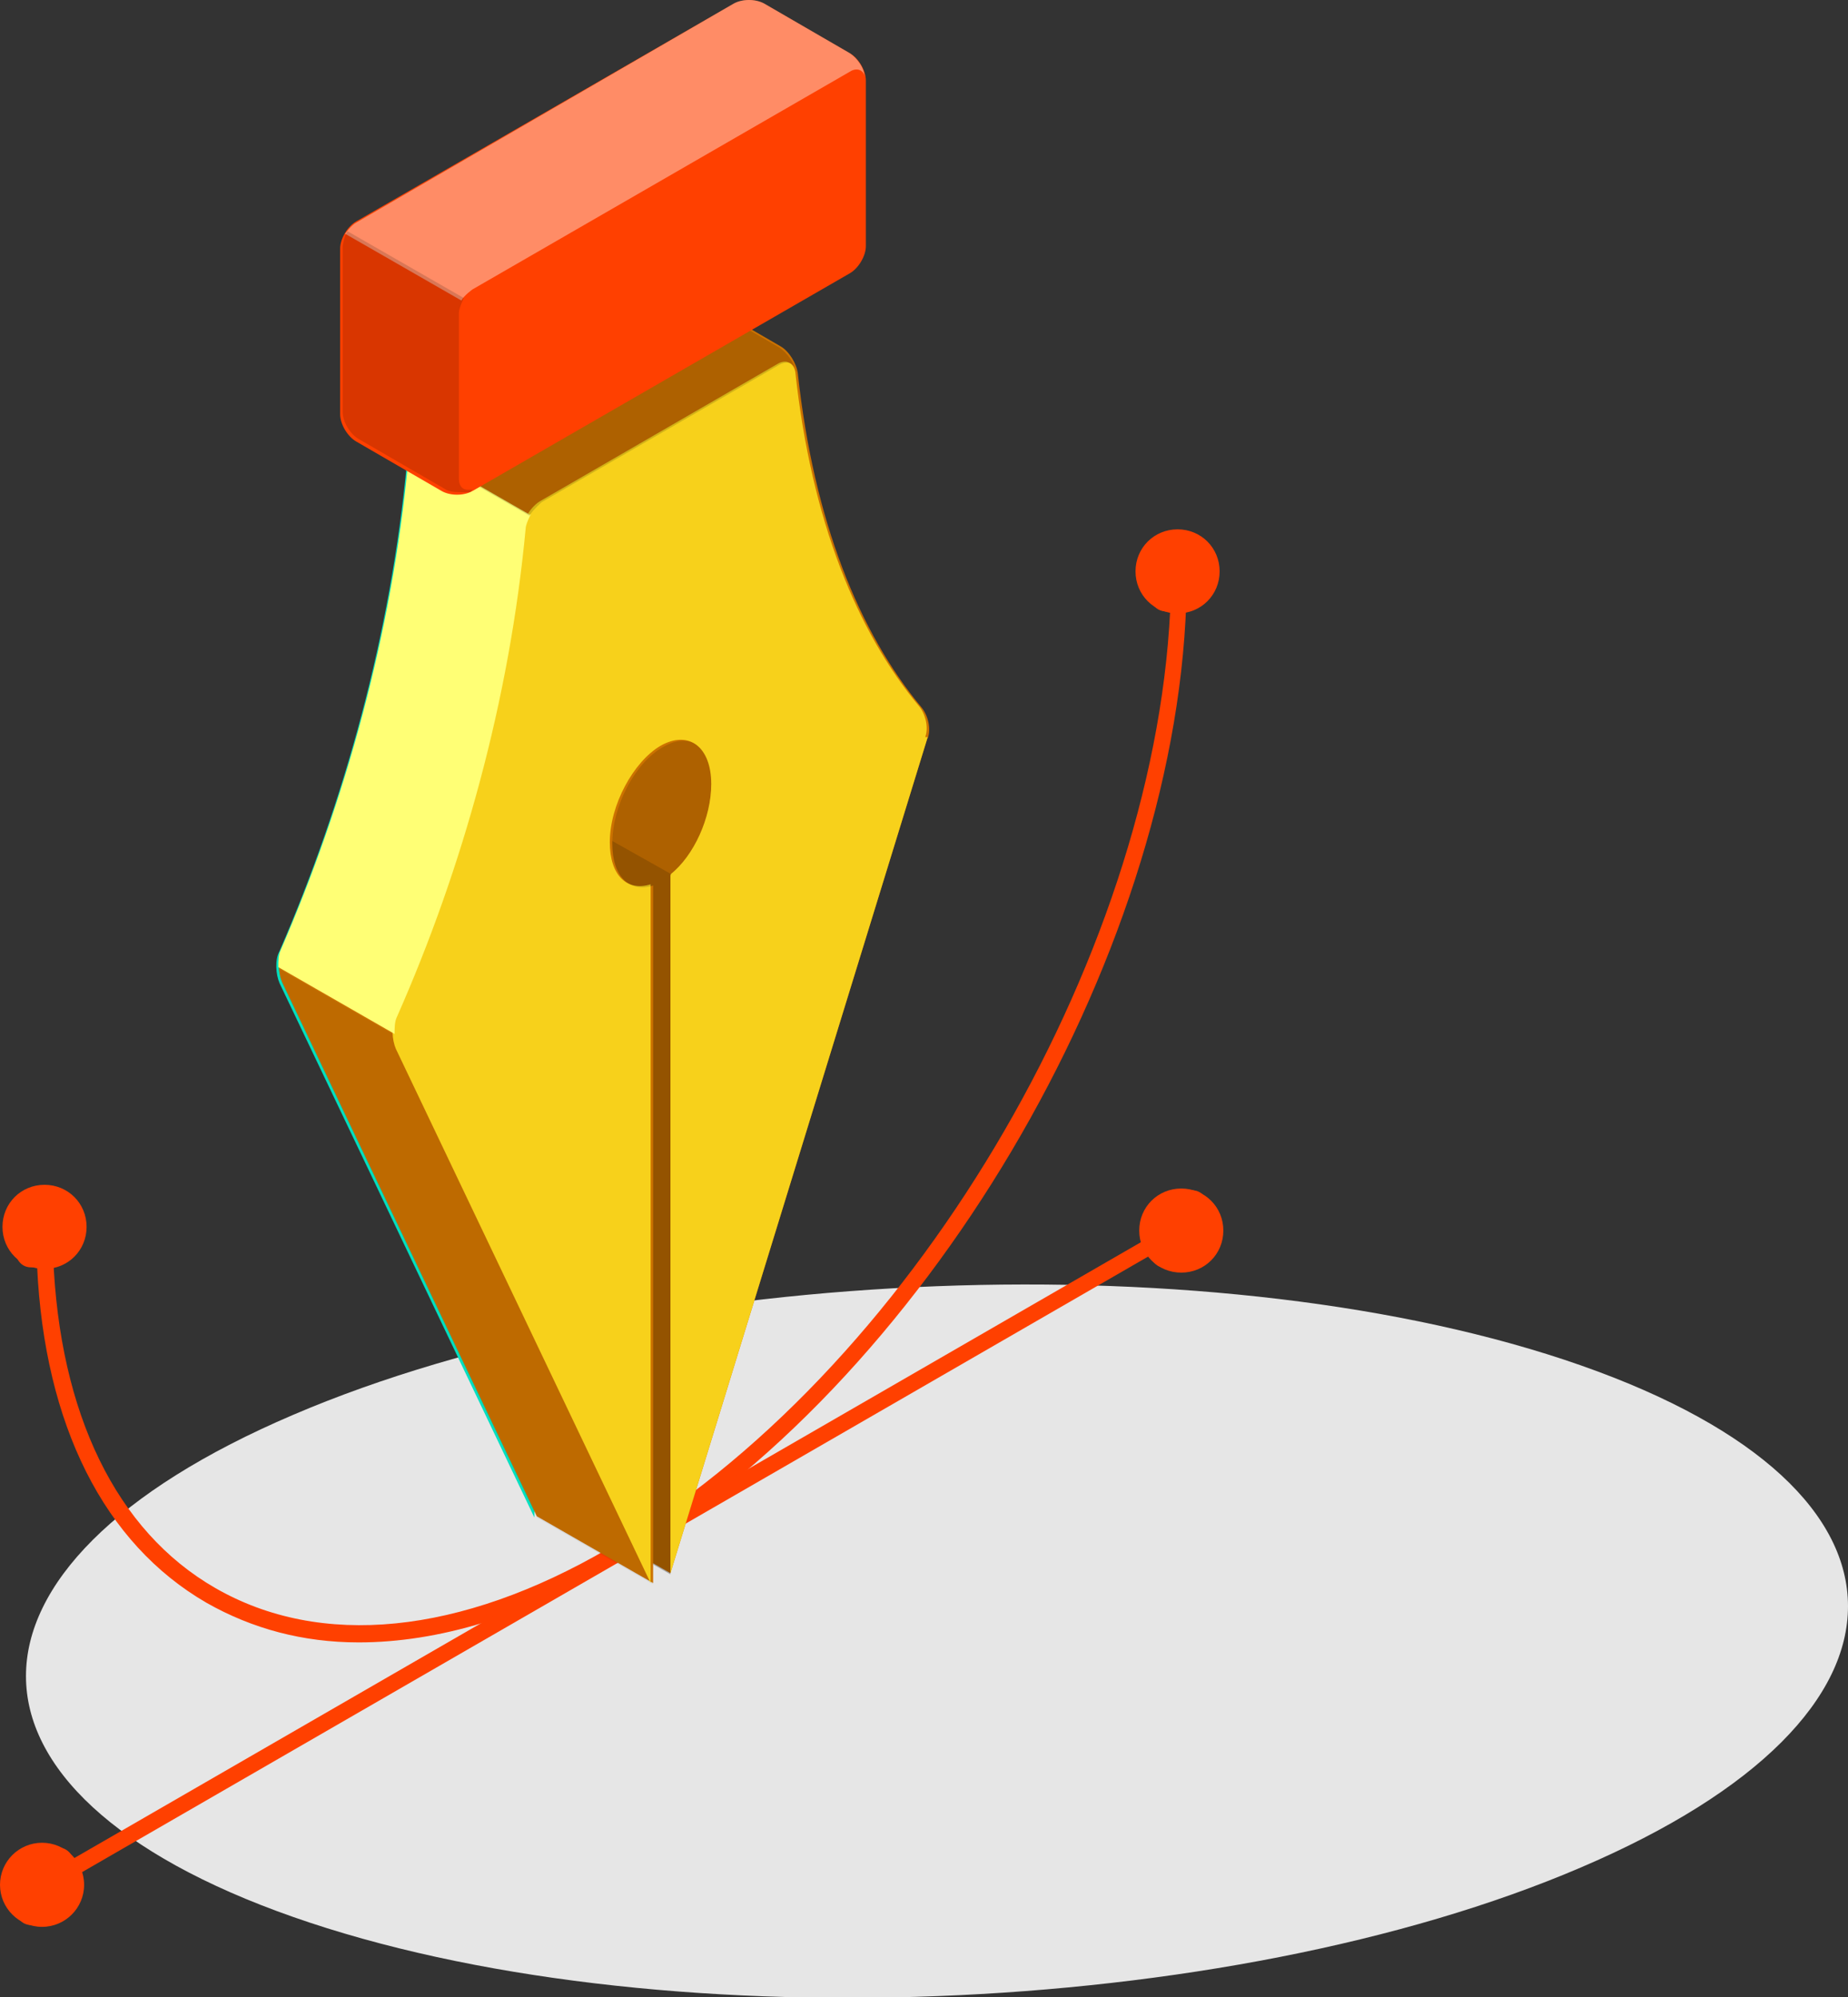
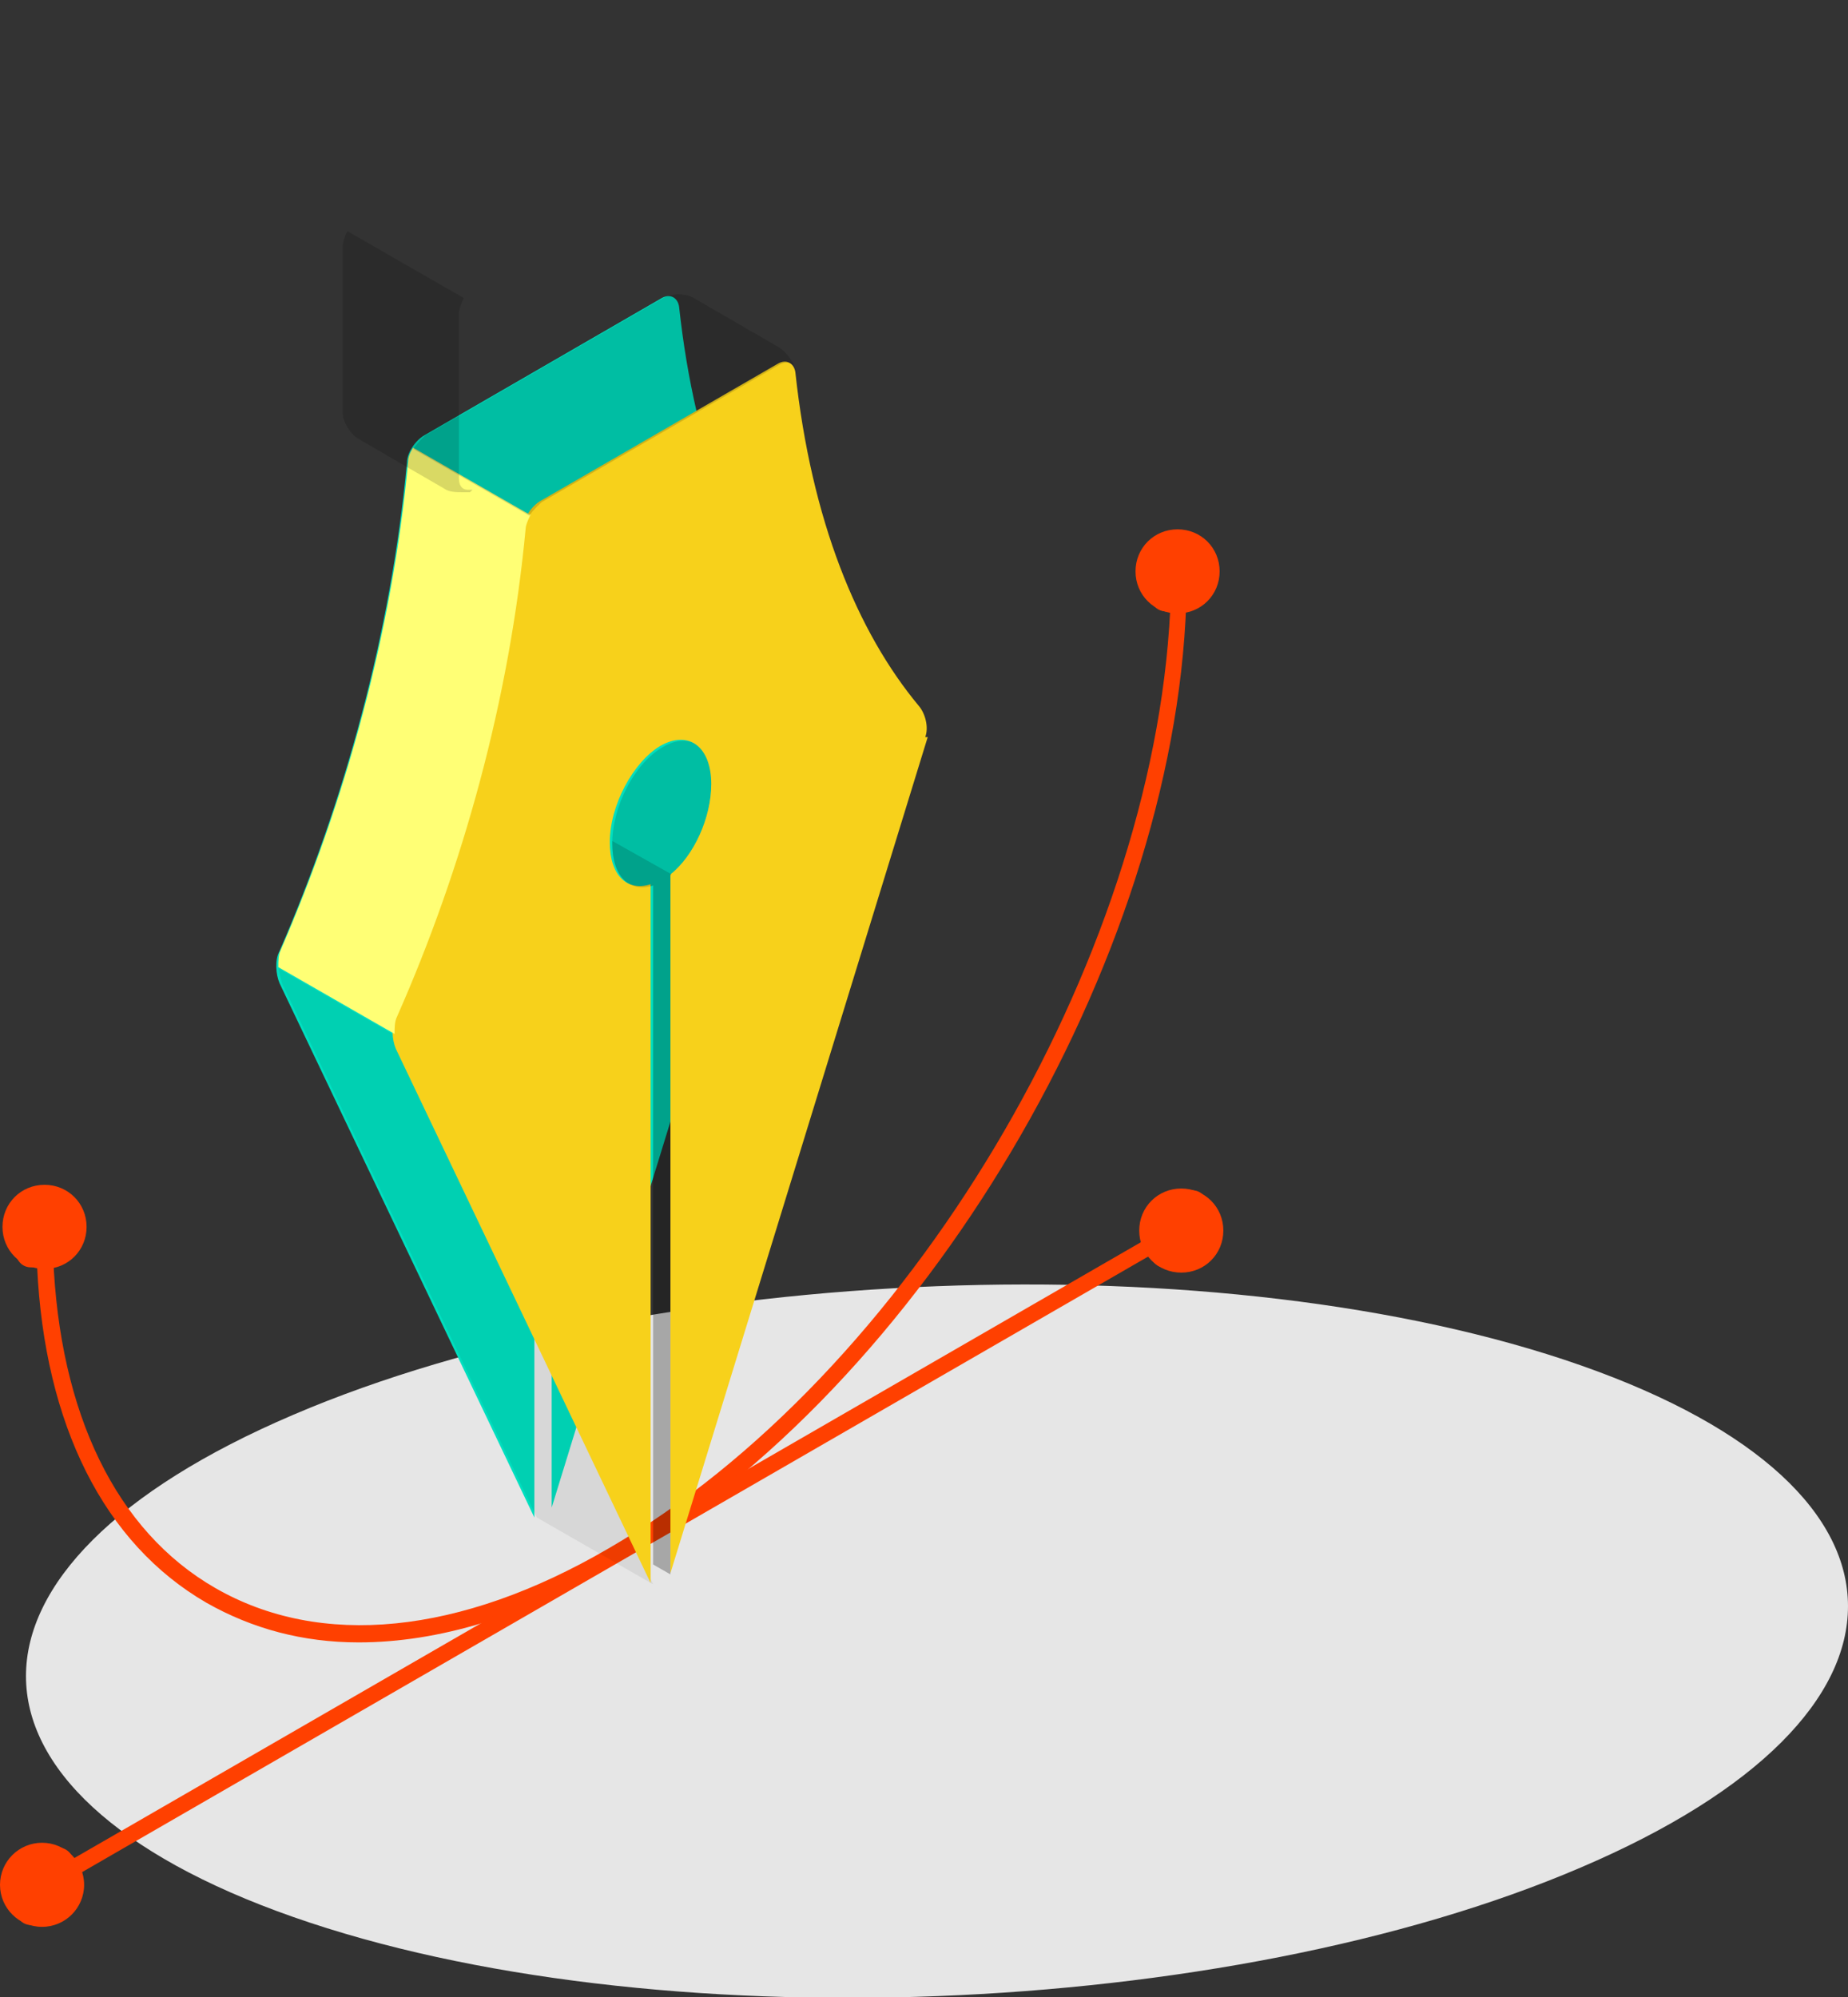
<svg xmlns="http://www.w3.org/2000/svg" id="Layer_2" data-name="Layer 2" viewBox="0 0 14.94 16.15">
  <rect x="0" y="0" width="14.94" height="16.15" fill="#333333" stroke="none" />
  <defs>
    <style>      .cls-1 {        fill: #fff;        opacity: .4;      }      .cls-1, .cls-2, .cls-3, .cls-4, .cls-5, .cls-6, .cls-7, .cls-8, .cls-9 {        stroke-width: 0px;      }      .cls-2 {        fill: #00dfbf;      }      .cls-3 {        fill: #e6e6e6;      }      .cls-4 {        fill: #f7d11b;      }      .cls-5 {        fill: #cc7200;      }      .cls-6 {        fill: #ffff75;      }      .cls-7 {        fill: #ff4000;      }      .cls-8 {        opacity: .15;      }      .cls-9 {        opacity: .07;      }    </style>
  </defs>
  <g id="Layer_1-2" data-name="Layer 1">
    <g>
      <path id="Floor" class="cls-3" d="M2.37,15.5c2.88,1.01,7.54.83,10.41-.4,2.88-1.23,2.88-3.05,0-4.06-2.88-1.01-7.54-.83-10.41.4-2.88,1.23-2.88,3.05,0,4.06Z" />
      <g>
        <g>
          <path class="cls-7" d="M9.77,4.49c0-.15-.11-.22-.24-.14-.13.08-.24.26-.24.42,0,.12.07.19.17.17-.14,2.84-2.12,6.18-4.54,7.58-1.2.7-2.33.81-3.18.32-.8-.46-1.26-1.41-1.31-2.68.1-.09.17-.24.17-.36,0-.15-.11-.22-.24-.14-.13.08-.24.26-.24.42,0,.13.08.19.18.16.06,1.28.54,2.24,1.37,2.72.37.21.78.32,1.23.32.64,0,1.35-.21,2.08-.64,2.48-1.43,4.51-4.87,4.61-7.76.1-.09.18-.24.18-.37Z" />
          <path class="cls-7" d="M9.53,9.66c-.11.06-.2.2-.23.34L.59,15.03c-.03-.09-.12-.12-.23-.06-.13.08-.24.26-.24.42s.11.22.24.14c.11-.07.21-.21.23-.35l8.71-5.03c.03.1.12.13.23.07.13-.08.24-.26.24-.42s-.11-.22-.24-.14Z" />
          <path class="cls-7" d="M.7,9.92c0,.19-.15.34-.34.34s-.34-.15-.34-.34.15-.34.34-.34.34.15.34.34Z" />
          <circle class="cls-7" cx=".34" cy="15.24" r=".34" />
          <path class="cls-7" d="M9.89,9.95c0,.19-.15.34-.34.34s-.34-.15-.34-.34.15-.34.34-.34.34.15.34.34Z" />
          <path class="cls-7" d="M9.86,4.62c0,.19-.15.34-.34.34s-.34-.15-.34-.34.15-.34.34-.34.34.15.34.34Z" />
        </g>
        <g>
          <path class="cls-2" d="M4.4,5.5c-.22.13-.41.48-.41.78,0,.27.14.4.33.34v5.65l-2.06-4.32c-.03-.07-.04-.19,0-.26.52-1.2.9-2.56,1.03-3.95,0-.08.07-.18.14-.22l1.92-1.11c.07-.04.13,0,.14.07.13,1.2.5,2.1,1,2.7.05.06.08.17.05.25-.29.94-1.96,6.37-2.08,6.76v-5.65c.19-.15.33-.46.33-.73,0-.3-.18-.44-.41-.31Z" />
-           <path class="cls-5" d="M7.5,5.96l-2.08,6.76-.14-.08v.16l-.94-.54-2.06-4.32c-.03-.07-.04-.19,0-.26.52-1.2.9-2.56,1.03-3.95,0-.08.07-.18.14-.22l1.92-1.11c.07-.04.18-.04.25,0l.69.4c.07.04.13.14.14.22.13,1.2.5,2.1,1,2.7.05.06.08.17.05.25Z" />
          <path class="cls-9" d="M5.28,12.81l-.94-.54-2.06-4.32s-.02-.08-.03-.12l.94.54s.01.09.03.12l2.06,4.32Z" />
          <path class="cls-8" d="M5.75,6.35c0,.27-.14.57-.33.73v5.65l-.14-.08v.16s0-5.65,0-5.65c-.19.06-.33-.07-.33-.34,0-.3.18-.65.41-.78.22-.13.41,0,.41.31Z" />
          <path class="cls-4" d="M7.5,5.96l-2.08,6.76v-5.65c.19-.15.33-.46.33-.73,0-.3-.18-.44-.41-.31-.22.13-.41.48-.41.78,0,.27.14.4.33.34v5.65l-2.06-4.32c-.03-.07-.04-.19,0-.26.52-1.2.9-2.56,1.03-3.95,0-.08.07-.18.14-.22l1.92-1.11c.07-.04.13,0,.14.07.13,1.2.5,2.1,1,2.7.05.06.08.17.05.25Z" />
          <path class="cls-6" d="M4.29,4.16s-.04.08-.04.11c-.13,1.39-.51,2.75-1.04,3.95-.02.04-.02.09-.02.14l-.94-.54c0-.05,0-.1.02-.14.52-1.2.9-2.56,1.03-3.95,0-.04.02-.08.04-.11l.94.54Z" />
          <path class="cls-8" d="M6.44,3c-.02-.06-.07-.09-.14-.05l-1.92,1.11s-.07.06-.1.11l-.94-.54s.06-.08.1-.11l1.92-1.11c.07-.04.18-.04.25,0l.69.4c.06.04.12.12.14.2Z" />
          <g>
-             <path class="cls-7" d="M2.88,1.79L5.93.03c.07-.04.18-.04.25,0l.69.4c.07.04.13.14.13.22v1.34c0,.08-.06.18-.13.22l-3.05,1.76c-.07.04-.18.04-.25,0l-.69-.4c-.07-.04-.13-.14-.13-.22v-1.34c0-.08.06-.18.13-.22Z" />
-             <path class="cls-1" d="M6.99.63c0-.06-.06-.09-.12-.05l-3.05,1.76s-.07.05-.09.09l-.94-.54s.05-.07.09-.09L5.93.03c.07-.04.18-.04.25,0l.69.4c.06.04.12.12.12.2Z" />
            <path class="cls-8" d="M3.8,3.98s0,0,0,0c0,0,0,0,0,0,0,0,0,0,0,0,0,0,0,0-.01,0,0,0,0,0-.02,0,0,0,0,0-.01,0,0,0-.01,0-.02,0-.05,0-.11,0-.15-.03l-.69-.4c-.07-.04-.13-.14-.13-.22v-1.34s.01-.08.04-.12l.94.54s-.04.08-.04.12v1.34c0,.06.03.09.07.09,0,0,.01,0,.02,0,0,0,.01,0,.02,0Z" />
          </g>
          <path class="cls-8" d="M5.42,7.08v5.65l-.14-.08v.16-5.65c-.19.06-.33-.07-.33-.34,0,0,0-.01,0-.02l.48.27Z" />
        </g>
      </g>
    </g>
  </g>
</svg>